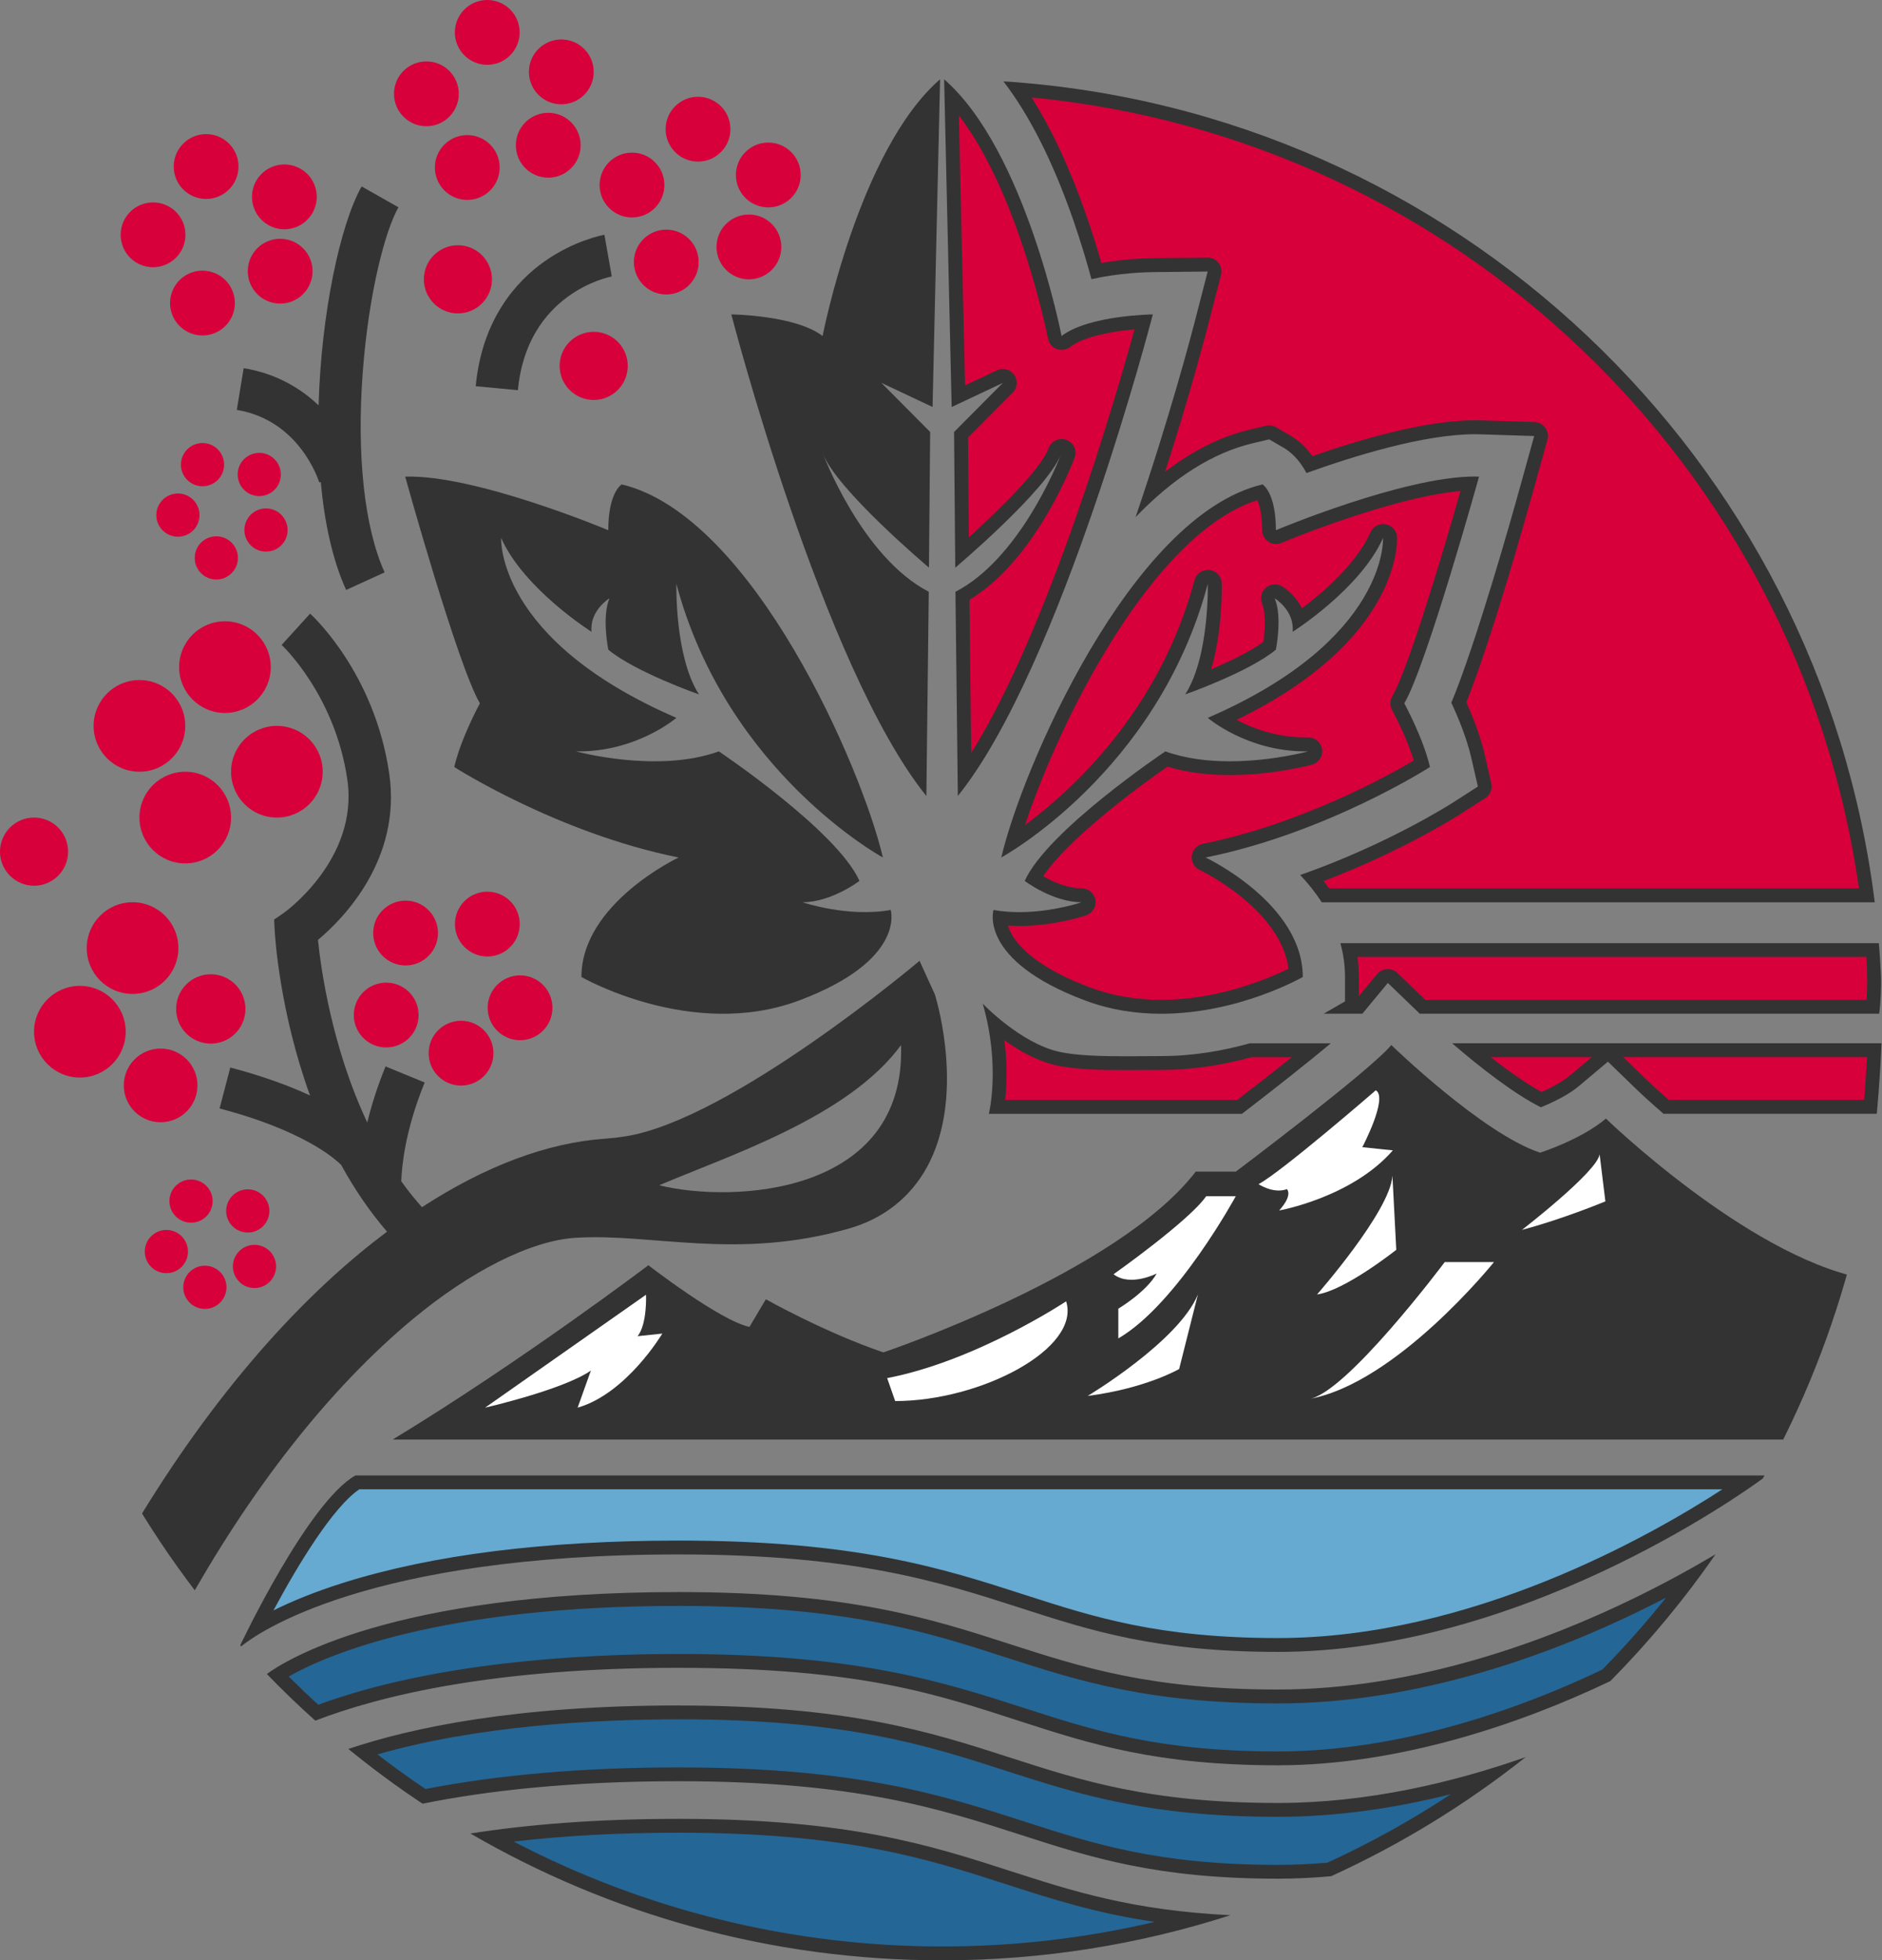
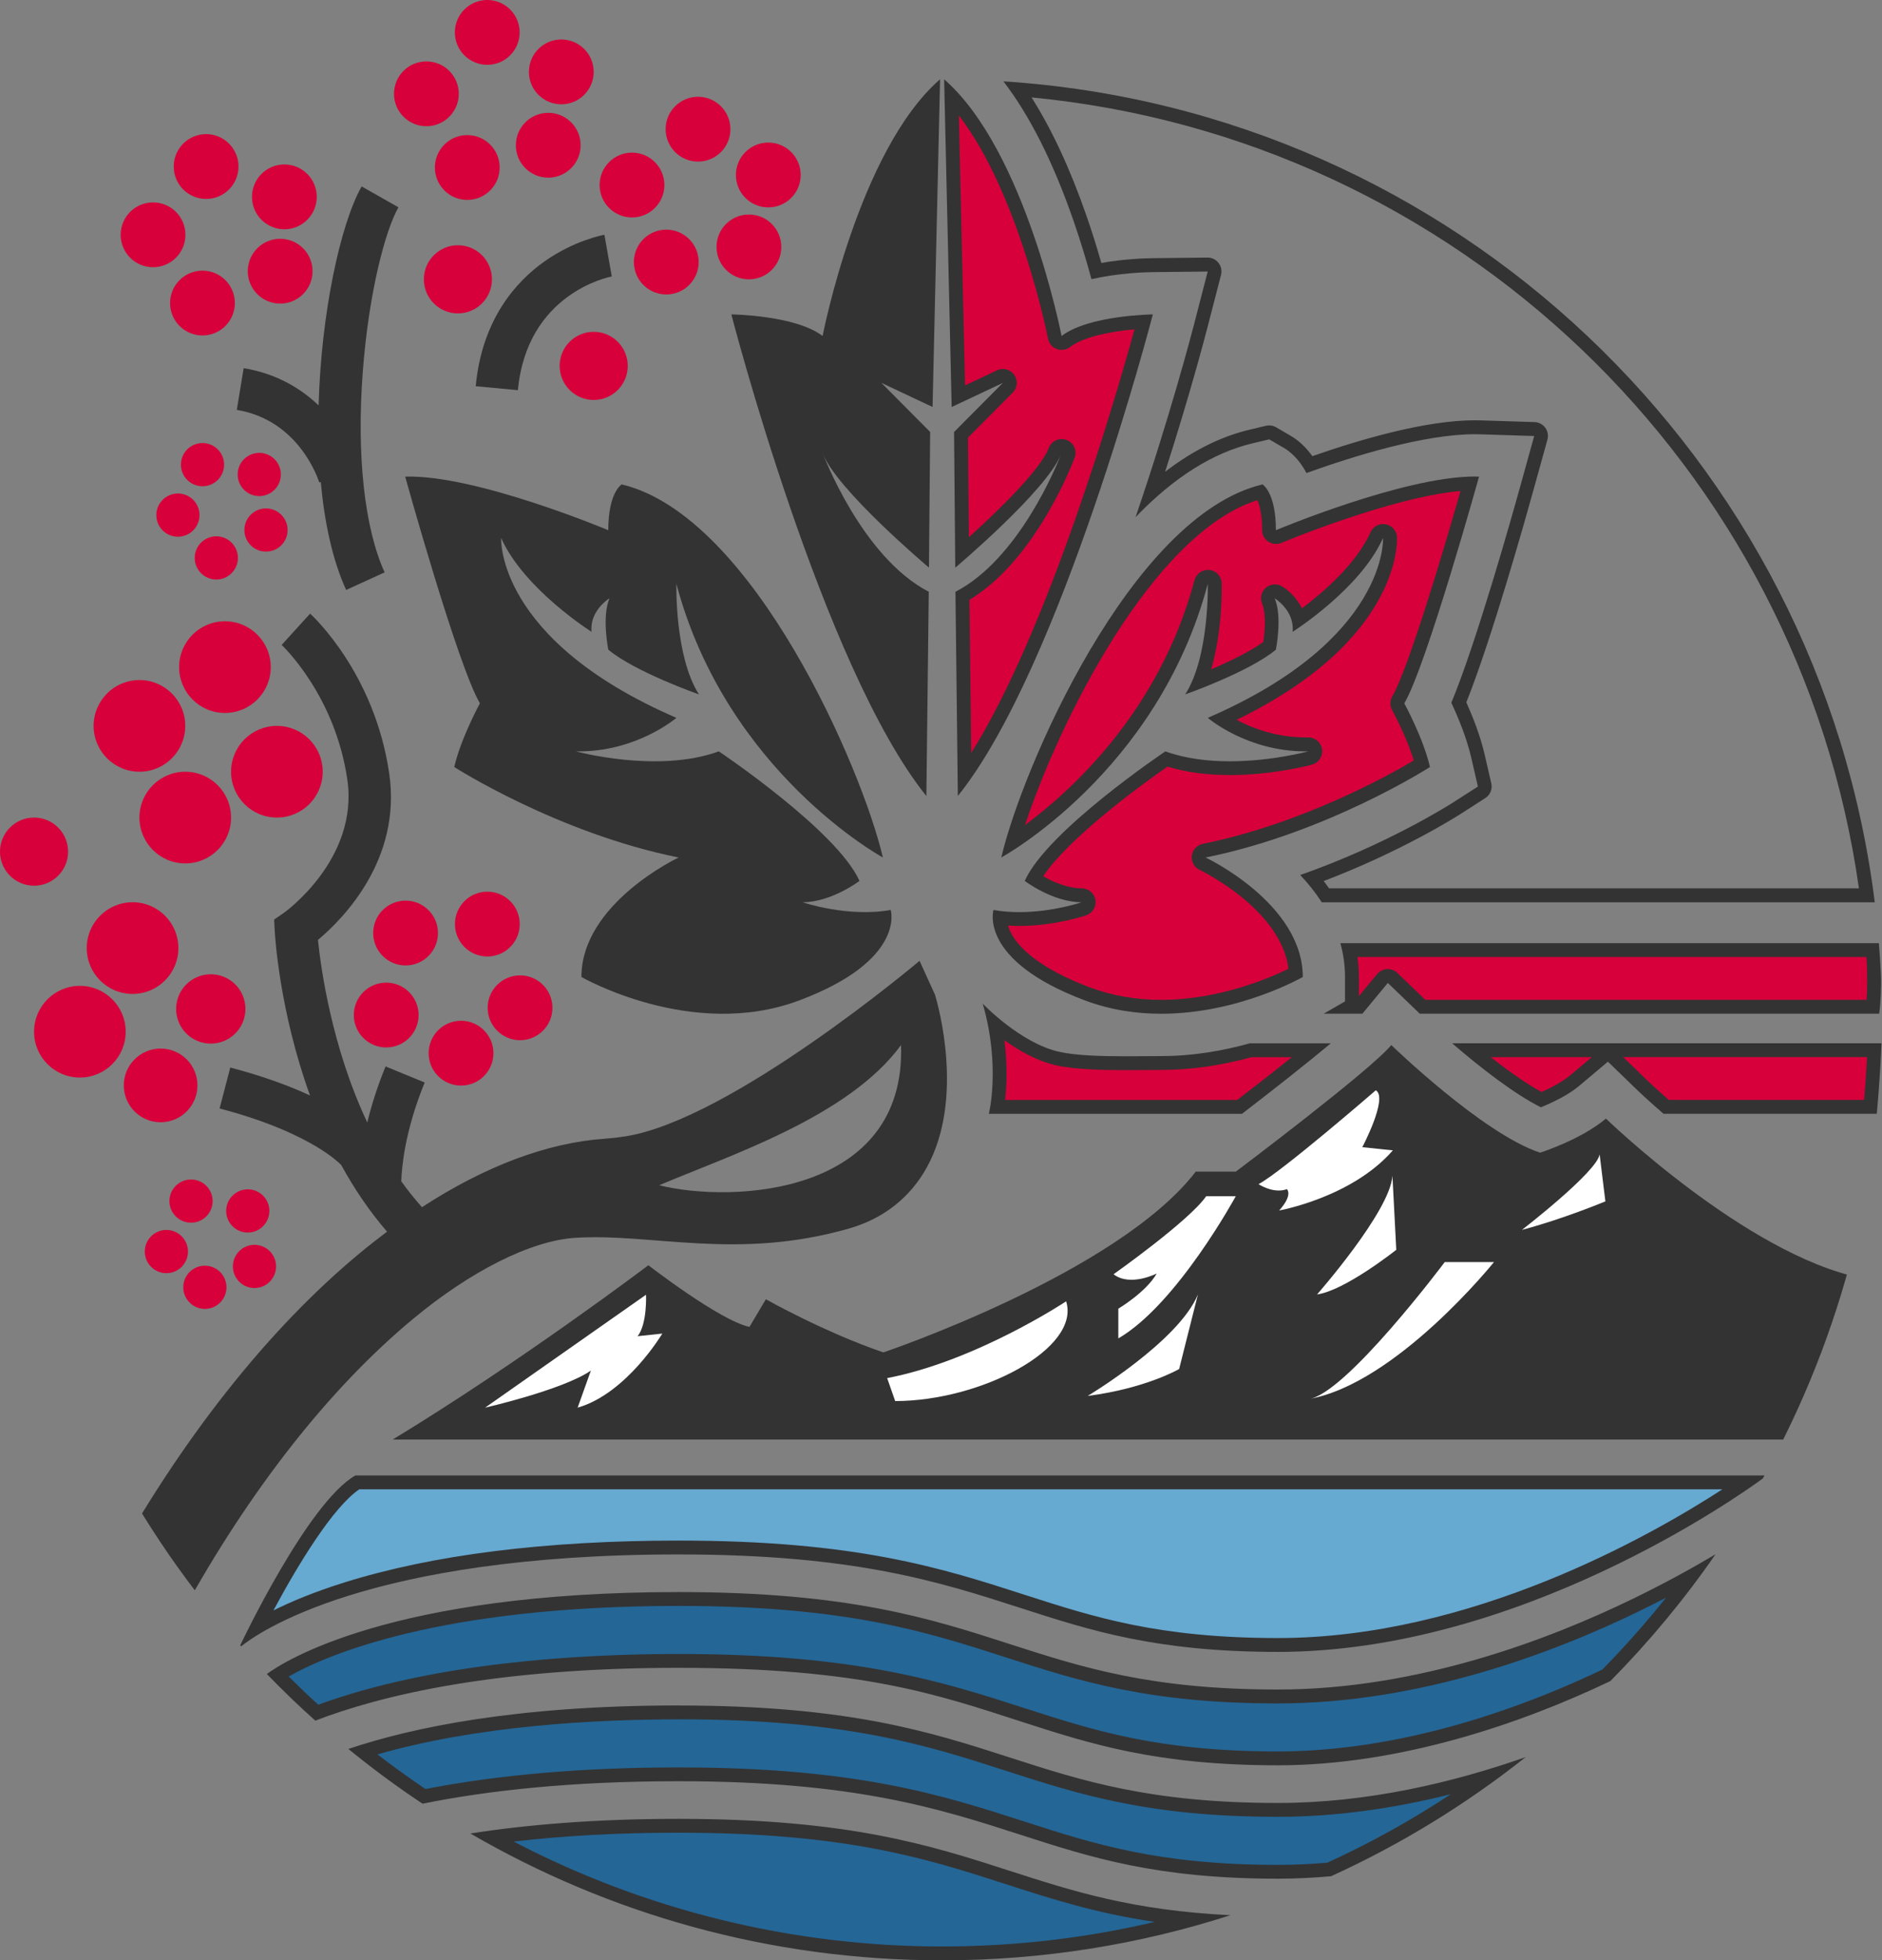
<svg xmlns="http://www.w3.org/2000/svg" id="design" width="407.88" height="424.59" version="1.1" viewBox="0 0 407.88 424.59">
  <rect x="0" y="0" width="407.88" height="424.59" fill="#808080" stroke="none" />
  <defs>
    <style> .st0 { fill: #fff; } .st1 { fill: none; } .st2 { fill: #d7003a; } .st3 { fill: #246696; } .st4 { fill: #66a9d1; } .st5 { fill: #333; } .st6 { clip-path: url(#clippath); } </style>
    <clipPath id="clippath">
      <circle class="st1" cx="204.17" cy="220.88" r="203.71" />
    </clipPath>
  </defs>
  <path class="st5" d="M78.62,80.59c1.32-17.48,4.93-30.76,7.73-35.69l-7.97-4.52c-4.65,8.2-8.79,27.66-9.33,47.42-3.82-3.64-9.09-6.88-16.24-8.06l-1.49,9.04c13.6,2.24,17.71,15.2,17.87,15.72l.33-.1c.8,8.73,2.53,16.88,5.5,23.38l8.34-3.81c-4.37-9.57-6.1-25.38-4.74-43.39Z" />
  <g class="st6">
    <path class="st5" d="M85.08,311.81c28.07-17.04,55.44-37.77,55.44-37.77,0,0,15.47,11.98,21.91,13.36l3.55-5.99s12.73,7.17,25.46,11.51c0,0,50.67-17.04,67.71-39.15h8.68s29.2-21.94,33.7-27.42c0,0,19.81,19.21,32.24,23.31,0,0,8.75-2.74,14.28-7.38,0,0,30.4,29.44,55.27,34.51,24.87,5.07-8.17,35-8.17,35H85.08Z" />
    <path class="st5" d="M202.64,215.45l-3.35-7.34s-40.82,34.46-63.82,38.03c-1.49.23-2.97.4-4.4.5-12.45.86-25.94,5.93-39.62,14.83-1.6-1.8-3.1-3.67-4.48-5.61.08-2.87.73-10.82,5.07-21.4l-8.48-3.48c-1.84,4.5-3.1,8.59-3.96,12.15-7.73-16.4-10.06-33.45-10.69-39.55,5.31-4.44,18.17-17.31,15.45-36.01-3.16-21.77-16.58-34.14-17.15-34.66l-6.17,6.78c.12.11,11.58,10.82,14.24,29.2,2.5,17.25-13.61,28.73-13.76,28.83l-2.11,1.46.14,2.56c.06,1.1,1.04,17.33,7.64,35.53-4.43-2.05-10.1-4.17-17.28-6.05l-2.32,8.87c10.61,2.77,17.3,6.04,21.04,8.29,3.08,1.85,4.71,3.33,5.31,3.93,2.76,5.03,6.04,9.94,9.94,14.46-1.98,1.49-3.97,3.05-5.95,4.69-19.94,16.53-38.82,40.45-54.6,69.19l16.07,8.82c14.67-26.73,32.04-48.83,50.22-63.89,12.24-10.14,25.31-16.87,35.1-17.48,16.67-1.05,34.96,4.96,59.31-2.02,7.47-2.14,13.31-6.76,16.91-13.36,8.1-14.85,2.38-35.01,1.7-37.26ZM142.87,256.72c14.86-6.35,41.02-14.76,52.41-30.37,1.08,32.53-36.51,34.31-52.41,30.37Z" />
    <g>
      <g>
        <path class="st2" d="M308.3,218.07l-6.49-6.24c-.28-.27-.65-.42-1.04-.42-.03,0-.06,0-.08,0-.42.02-.8.22-1.07.54l-5.07,6.12h-2.09c.35-.28.55-.71.55-1.16v-5.3c0-1.94-.2-3.88-.59-5.81h113.49c.49,5.91.23,10.25.04,12.27h-97.63Z" />
        <path class="st5" d="M404.5,207.29c.27,4.05.18,7.24.04,9.27h-95.64l-6.05-5.82c-.56-.54-1.31-.84-2.08-.84-.06,0-.11,0-.17,0-.83.05-1.61.44-2.14,1.08l-3.96,4.78v-4.17c0-1.44-.1-2.88-.31-4.31h110.31M407.26,204.29h-116.76c.66,2.4,1,4.84,1,7.31v5.3l-4.59,2.64s-.02.01-.03.02h8.38l5.52-6.66,6.92,6.66h99.57s.93-5.86,0-15.27h0Z" />
      </g>
      <g>
        <path class="st2" d="M361.1,239.75c-2.12-1.83-4.1-3.64-5.64-5.12l-5.94-5.75c-.29-.28-.67-.42-1.04-.42-.34,0-.68.12-.96.35l-6.33,5.32c-2.06,1.73-5.16,3.21-7.17,4.06-3.92-2.04-9.3-5.84-15.2-10.71h87.39c-.22,5-.63,9.96-.83,12.27h-44.28Z" />
        <path class="st5" d="M404.64,228.97c-.19,3.59-.44,7.01-.63,9.27h-42.34c-1.94-1.69-3.74-3.33-5.15-4.7l-4.73-4.58h52.85M344.99,228.97l-4.76,4c-1.37,1.15-3.52,2.39-6.14,3.55-3-1.64-6.8-4.25-11.01-7.55h21.91M407.77,225.97h-93.05c6.17,5.33,13.69,11.13,19.24,13.86,2.57-1.05,5.95-2.68,8.19-4.56l6.33-5.32,5.94,5.75c1.5,1.45,3.59,3.36,6.12,5.54h46.21s.75-7.84,1.02-15.27h0Z" />
      </g>
      <g>
        <path class="st2" d="M216.13,239.75c.49-3.07,1.11-9.64-.52-17.93,3.29,2.74,8.39,6.31,13.71,7.47,3.98.87,9.9.98,14.61.98,1.5,0,2.97-.01,4.35-.02,1.21,0,2.35-.02,3.38-.02,6.26,0,12.78-.93,19.39-2.76h13.2c-4.3,3.5-9.77,7.81-15.58,12.27h-52.53Z" />
        <path class="st5" d="M217.69,225.32c3.18,2.27,7.17,4.54,11.3,5.44,4.12.9,10.14,1.02,14.91,1.02,1.51,0,2.98-.01,4.37-.02,1.21-.01,2.34-.02,3.37-.02,6.33,0,12.92-.93,19.59-2.76h8.75c-3.53,2.83-7.59,6-11.85,9.27h-50.3c.34-2.95.55-7.46-.15-12.93M212.98,217.38c3.92,13.52,1.33,23.87,1.33,23.87h54.85c7.19-5.52,14.35-11.17,19.26-15.27h-17.59c-5.52,1.55-12.11,2.76-19.19,2.76-2.21,0-4.91.04-7.74.04-5.1,0-10.59-.14-14.27-.95-8.49-1.86-16.65-10.45-16.65-10.45h0ZM288.42,225.97h0,0Z" />
      </g>
    </g>
  </g>
  <path class="st5" d="M200.76,172.4c-22.49-27.91-42.26-104.3-42.26-104.3,0,0,13.89.15,19.78,4.68,0,0,7.81-40.28,25.46-55.61l-1.63,70.98-11.1-5.23,10.58,10.64-.26,29.38s-20.21-17-23.05-24.85c0,0,8.36,22.5,23.01,30.08l-.52,44.22Z" />
  <g>
    <path class="st2" d="M208.58,129.07c13.72-7.72,21.88-27.82,22.78-30.13.3-.77-.08-1.63-.84-1.94-.18-.07-.37-.11-.55-.11-.59,0-1.16.35-1.39.94-2.39,5.91-14.76,17.19-20.08,21.86l-.23-25.51,10.14-10.19c.51-.52.58-1.33.16-1.92-.29-.41-.75-.64-1.23-.64-.21,0-.43.05-.64.14l-9.02,4.25-1.49-65.03c15.27,16.31,22.33,51.9,22.41,52.28.1.51.46.93.94,1.12.17.07.35.1.53.1.33,0,.65-.11.92-.31,4.15-3.2,12.94-4.06,16.89-4.29-3.13,11.58-19.87,71.35-38.84,98.29l-.46-38.91Z" />
    <path class="st5" d="M207.8,24.99c13.11,17,19.27,48.02,19.34,48.37.2,1.02.91,1.87,1.88,2.23.34.13.7.19,1.06.19.65,0,1.3-.21,1.83-.62,3.06-2.35,9.4-3.42,13.97-3.83-3.99,14.49-18.6,64.98-35.39,91.76l-.39-33.17c13.39-8.06,21.2-26.67,22.66-30.41.05-.13.1-.26.15-.39.56-1.55-.24-3.27-1.79-3.84-.34-.13-.69-.19-1.03-.19-1.22,0-2.36.75-2.81,1.95l-.08.21c-1.86,4.59-10.77,13.3-17.22,19.12l-.19-21.59,9.7-9.75c1.03-1.03,1.16-2.65.32-3.84-.58-.82-1.5-1.27-2.45-1.27-.43,0-.87.09-1.28.29l-6.93,3.27-1.34-58.49M204.62,17.18l1.63,70.98,11.1-5.23-10.58,10.64.26,29.38s19.72-16.59,22.94-24.56c.07-.19.11-.29.11-.29-.03.1-.07.19-.11.29-1.04,2.65-9.23,22.71-22.9,29.79l.52,44.22c22.49-27.91,42.26-104.3,42.26-104.3,0,0-13.89.15-19.78,4.68,0,0-7.81-40.28-25.46-55.61h0Z" />
  </g>
  <path class="st5" d="M193.04,197.09s3.39,10.89-19.84,19.6c-23.22,8.71-47.19-5.08-47.19-5.08,0-15.97,21.06-25.88,21.06-25.88-26.37-5.32-48.62-19.6-48.62-19.6,1.45-6.29,5.56-13.79,5.56-13.79-4.84-8.23-16.2-49.11-16.2-49.11,15.25-.48,44.02,11.61,44.02,11.61,0-8.23,2.9-9.92,2.9-9.92,28.55,6.77,52.25,61.93,56.61,80.8,0,0-33.87-18.39-44.75-59.27,0,0-.39,15.72,4.89,23.95,0,0-13.82-4.84-19.64-9.68,0,0-1.45-7.02.24-11.13,0,0-4.35,2.66-3.87,7.26,0,0-14.63-9.21-19.6-20.32,0,0-1.21,22.01,37.98,38.95,0,0-8.71,7.5-21.77,7.26,0,0,17.66,4.84,30.97,0,0,0,25.64,17.18,30.48,28.06,0,0-6.05,4.61-12.34,4.62,0,0,9.75,3.34,19.11,1.67Z" />
  <g>
    <path class="st2" d="M251.65,218.07c-5.67,0-11.05-.94-15.98-2.79-11.33-4.25-15.87-8.93-17.69-12.11-1.05-1.84-1.32-3.36-1.35-4.37,1.36.17,2.79.25,4.25.25,7.46,0,13.75-2.13,14.02-2.22.69-.24,1.11-.94.99-1.67s-.75-1.25-1.48-1.25c-4.28,0-8.53-2.39-10.42-3.61,5.24-9.46,25.02-23.32,28.78-25.9,3.93,1.32,8.54,1.98,13.72,1.98,9.27,0,17.09-2.11,17.42-2.2.73-.2,1.2-.91,1.09-1.66-.11-.74-.74-1.29-1.48-1.29,0,0-.42,0-.62,0-8.48,0-15.03-3.43-18.16-5.45,37.26-17,36.53-38.42,36.48-39.34-.04-.69-.54-1.27-1.23-1.39-.09-.02-.18-.02-.27-.02-.58,0-1.12.34-1.37.89-3.62,8.09-12.78,15.28-16.93,18.24-.93-3.69-4.21-5.74-4.38-5.84-.24-.15-.51-.22-.78-.22-.35,0-.7.12-.97.36-.49.42-.66,1.11-.41,1.71,1.14,2.78.64,7.56.26,9.73-3.87,3.01-10.91,6.04-15.18,7.73,3.56-8.7,3.31-20.64,3.29-21.22-.02-.75-.58-1.36-1.32-1.45-.06,0-.12-.01-.18-.01-.67,0-1.27.45-1.45,1.11-8.67,32.54-32.37,50.75-40.91,56.41,6.17-21.49,28.45-69.03,53.78-75.89.6.79,1.83,3.03,1.83,8.26,0,.5.25.97.67,1.25.25.17.54.25.83.25.2,0,.39-.04.58-.12.27-.11,26.29-10.98,41.45-11.49-2.3,8.14-11.41,39.88-15.51,46.84-.27.46-.28,1.02-.02,1.48.04.07,3.59,6.59,5.16,12.37-4.43,2.68-24.38,14.22-47.2,18.82-.63.13-1.11.65-1.19,1.29-.08.64.26,1.26.85,1.54.2.09,19.41,9.33,20.18,23.64-3.11,1.61-15.15,7.35-29.16,7.35Z" />
    <path class="st5" d="M316.53,106.35c-3.77,13.24-11.36,38.64-14.78,44.46-.54.91-.55,2.04-.05,2.96.03.06,3.08,5.65,4.71,10.95-5.83,3.44-24.54,13.77-45.73,18.05-1.27.26-2.23,1.3-2.38,2.58-.16,1.28.53,2.52,1.7,3.07.05.02,4.96,2.36,9.87,6.53,3.96,3.36,8.61,8.57,9.37,14.88-4,1.97-14.99,6.73-27.57,6.73-5.49,0-10.69-.91-15.45-2.69-10.65-4-14.99-8.28-16.75-11.17-.5-.83-.82-1.58-1.02-2.23.8.05,1.62.08,2.46.08,7.7,0,14.23-2.21,14.5-2.3,1.39-.48,2.23-1.88,1.99-3.33-.24-1.45-1.49-2.51-2.96-2.51-3.14,0-6.32-1.46-8.35-2.62,5.21-7.85,19.95-18.93,26.95-23.75,3.93,1.22,8.45,1.83,13.49,1.83,9.47,0,17.48-2.16,17.82-2.26,1.46-.4,2.39-1.82,2.18-3.32-.21-1.48-1.48-2.57-2.97-2.57-.02,0-.04,0-.06,0-.19,0-.38,0-.56,0-6.34,0-11.56-2.01-14.94-3.81,35.56-17.23,34.82-38.63,34.77-39.57-.08-1.38-1.09-2.53-2.45-2.79-.18-.03-.37-.05-.55-.05-1.17,0-2.25.68-2.74,1.78-3.07,6.88-10.42,13.14-14.86,16.48-1.14-2.29-2.97-3.94-4.3-4.75-.48-.3-1.02-.44-1.56-.44-.7,0-1.39.24-1.95.72-.99.84-1.32,2.22-.83,3.42.84,2.05.65,5.82.26,8.33-2.94,2.16-7.52,4.32-11.3,5.93,2.51-8.47,2.31-18.09,2.29-18.62-.04-1.49-1.16-2.73-2.65-2.9-.12-.01-.24-.02-.35-.02-1.34,0-2.54.9-2.9,2.23-7.52,28.23-26.59,45.54-36.73,53.04,7.35-22.27,27.54-63.1,50.35-70.37.47,1.04,1.04,3.01,1.04,6.49,0,1,.5,1.94,1.34,2.5.5.33,1.08.5,1.66.5.39,0,.79-.08,1.16-.23.25-.11,23.79-9.94,38.86-11.25M218.2,197.89h0,0M319.62,103.21c-15.46,0-43.1,11.63-43.1,11.63,0-8.23-2.9-9.92-2.9-9.92-28.55,6.77-52.25,61.93-56.61,80.8,0,0,33.87-18.39,44.75-59.27,0,0,.39,15.72-4.89,23.95,0,0,13.82-4.84,19.64-9.68,0,0,1.45-7.02-.24-11.13,0,0,4.35,2.66,3.87,7.26,0,0,14.63-9.21,19.6-20.32,0,0,1.21,22.01-37.98,38.95,0,0,8.44,7.26,21.15,7.26.21,0,.41,0,.62,0,0,0-7.85,2.15-17.02,2.15-4.59,0-9.51-.54-13.94-2.15,0,0-25.64,17.18-30.48,28.06,0,0,6.05,4.61,12.34,4.62,0,0-6.24,2.14-13.53,2.14-1.82,0-3.71-.13-5.58-.47,0,0-3.39,10.89,19.84,19.6,5.57,2.09,11.19,2.88,16.51,2.88,16.84,0,30.68-7.96,30.68-7.96,0-15.97-21.06-25.88-21.06-25.88,26.37-5.32,48.62-19.6,48.62-19.6-1.45-6.29-5.56-13.79-5.56-13.79,4.84-8.23,16.2-49.11,16.2-49.11-.3,0-.6-.01-.91-.01h0Z" />
  </g>
  <g>
-     <path class="st2" d="M287.26,193.92c-.87-1.28-1.83-2.53-2.87-3.75,17.84-6.52,30.71-14.71,31.27-15.06l5.44-3.49c.53-.34.79-.98.65-1.6l-1.45-6.29c-.96-4.16-2.73-8.48-4.14-11.55,5.47-13.36,13.15-40.68,14.65-46.09l3.12-11.25c.12-.44.04-.92-.24-1.29-.27-.37-.7-.6-1.16-.61l-11.67-.37c-.41-.01-.83-.02-1.25-.02-10.68,0-25.14,4.29-35.8,8.07-1.62-2.66-3.48-4.13-4.83-4.91l-3.17-1.85c-.23-.13-.49-.2-.76-.2-.12,0-.23.01-.35.04l-3.57.85c-7.34,1.74-14.61,5.81-21.67,12.11,6.3-19.04,10.24-34.08,10.7-35.88l3-11.59c.12-.45.02-.93-.27-1.3-.28-.36-.72-.58-1.18-.58,0,0-11.99.13-11.99.13-1.5.02-6.54.16-12.12,1.26-1.1-3.93-2.29-7.78-3.57-11.46-3.92-11.29-8.44-20.66-13.47-27.89,94.61,7.59,171.48,80.41,184.02,174.58h-117.34Z" />
    <path class="st5" d="M223.55,21.1c91.91,8.8,166.33,79.7,179.33,171.31h-114.84c-.37-.53-.76-1.06-1.17-1.58,16.99-6.45,29.05-14.13,29.59-14.48l5.44-3.49c1.07-.68,1.59-1.97,1.3-3.2l-1.45-6.29c-.93-4.01-2.57-8.16-3.96-11.25,5.48-13.63,12.98-40.3,14.46-45.65l3.12-11.25c.25-.89.07-1.84-.47-2.58-.55-.74-1.4-1.19-2.32-1.22l-11.66-.37c-.43-.01-.86-.02-1.3-.02-10.52,0-24.53,4.05-35.2,7.77-1.62-2.29-3.37-3.64-4.68-4.4l-3.17-1.85c-.46-.27-.98-.41-1.51-.41-.23,0-.46.03-.69.08l-3.57.85c-6.19,1.47-12.31,4.52-18.29,9.11,5.38-16.71,8.69-29.39,9.12-31.04l3-11.6c.23-.9.03-1.87-.54-2.6-.57-.73-1.44-1.15-2.36-1.15-.01,0-.02,0-.03,0l-11.98.13c-1.41.02-5.88.14-11.03,1.03-1-3.5-2.08-6.93-3.23-10.23-3.51-10.1-7.5-18.7-11.91-25.64M217.46,17.61c5.71,7.42,10.79,17.51,15.17,30.12,1.62,4.67,2.92,9.05,3.92,12.73,5.96-1.33,11.56-1.5,13.21-1.52l11.98-.13-3,11.6c-.4,1.54-5.17,19.82-12.64,41.61,8.25-8.59,16.74-13.96,25.4-16.01l3.57-.85,3.17,1.85c1.2.7,3.25,2.27,4.9,5.45,10.1-3.64,25.45-8.41,36.49-8.41.41,0,.81,0,1.2.02l11.67.37-3.12,11.25c-1.69,6.09-9.44,33.59-14.84,46.52,1.48,3.16,3.33,7.62,4.31,11.86l1.45,6.29-5.44,3.49c-.74.47-14.34,9.11-33.07,15.67,1.81,1.91,3.36,3.88,4.67,5.91h119.85c-11.99-96.17-91.02-171.51-188.85-177.81h0Z" />
  </g>
  <g>
    <g>
      <path class="st3" d="M276.97,380.85c-26.08,0-40.26-4.57-55.27-9.42-17.83-5.75-36.26-11.7-74.66-11.7s-64.55,6.02-78.4,11.21c-2.9-2.62-5.75-5.35-8.5-8.14,6.68-4.3,30.59-16.48,86.9-16.48,36.65,0,54.23,5.67,71.23,11.16,15.87,5.12,30.85,9.95,58.69,9.95,30.54,0,59.18-10.84,77.84-19.93,3.96-1.93,7.89-3.98,11.75-6.13-5.62,7.56-11.8,14.76-18.43,21.49-25.03,11.93-48.97,17.98-71.16,17.98Z" />
      <path class="st5" d="M361.09,346.03c-4.34,5.43-8.96,10.64-13.84,15.6-24.4,11.6-48.69,17.72-70.28,17.72-25.85,0-39.91-4.54-54.81-9.34-17.93-5.79-36.48-11.77-75.11-11.77-22.09,0-53.33,1.93-78.07,10.99-2.18-1.98-4.32-4.03-6.41-6.11,8.06-4.58,32.48-15.29,84.48-15.29,36.41,0,53.88,5.64,70.77,11.09,15.98,5.16,31.08,10.03,59.15,10.03,30.83,0,59.7-10.92,78.49-20.08,1.88-.92,3.76-1.86,5.62-2.83M371.82,336.63h0,0ZM371.82,336.63c-4.92,2.93-10.88,6.22-17.67,9.53-18.51,9.02-46.93,19.78-77.18,19.78-27.6,0-42.48-4.8-58.23-9.88-17.11-5.52-34.81-11.23-71.69-11.23-62.36,0-85.58,15.07-89.22,17.75,3.38,3.49,6.88,6.86,10.5,10.1,14.19-5.46,38.83-11.44,78.72-11.44s56.48,5.91,74.19,11.62c15.12,4.88,29.41,9.49,55.73,9.49s52.73-9.01,72.04-18.24c8.37-8.47,16.01-17.66,22.8-27.48h0Z" />
    </g>
    <g>
      <path class="st3" d="M276.97,405.41c-26.08,0-40.26-4.57-55.27-9.42-17.82-5.75-36.25-11.7-74.65-11.7-20.66,0-39.21,1.61-55.15,4.78-4.53-3.03-8.99-6.29-13.3-9.7,13.04-4.06,34.96-8.49,68.45-8.49,36.65,0,54.23,5.67,71.23,11.16,15.87,5.12,30.86,9.96,58.69,9.96,14.47,0,29.79-2.43,45.66-7.23-10.83,7.84-22.42,14.6-34.55,20.14-3.79.33-7.52.5-11.11.5Z" />
      <path class="st5" d="M147.05,372.39c36.41,0,53.88,5.64,70.77,11.09,15.98,5.16,31.08,10.03,59.15,10.03,11.98,0,24.53-1.65,37.49-4.91-8.54,5.63-17.49,10.59-26.77,14.84-3.66.32-7.26.48-10.72.48-25.85,0-39.91-4.54-54.81-9.34-17.93-5.79-36.48-11.77-75.11-11.77-20.5,0-38.94,1.58-54.84,4.68-3.53-2.38-7.01-4.89-10.41-7.5,21.66-6.22,47.09-7.59,65.24-7.59M147.05,369.39c-35.07,0-57.76,4.77-71.55,9.42,5.16,4.21,10.52,8.17,16.08,11.86,13.88-2.81,32.05-4.87,55.47-4.87,38.16,0,56.48,5.91,74.19,11.62,15.12,4.88,29.41,9.49,55.73,9.49,3.86,0,7.7-.19,11.5-.53,15.15-6.9,29.3-15.59,42.19-25.81-15.74,5.53-34.34,9.94-53.69,9.94-27.6,0-42.48-4.8-58.23-9.88-17.11-5.52-34.81-11.23-71.69-11.23h0ZM330.67,380.56h0,0Z" />
    </g>
    <g>
      <path class="st3" d="M204.17,423.09c-34.23,0-67.9-8.67-97.68-25.12,12.25-1.67,25.87-2.52,40.55-2.52,36.65,0,54.23,5.67,71.23,11.16,11.96,3.86,23.35,7.53,40.11,9.12-17.58,4.88-35.79,7.36-54.22,7.36Z" />
      <path class="st5" d="M147.05,396.95c36.41,0,53.88,5.64,70.77,11.09,10.05,3.24,19.7,6.36,32.45,8.23-15.04,3.54-30.49,5.32-46.1,5.32-32.41,0-64.31-7.83-92.83-22.72,10.95-1.28,22.92-1.92,35.71-1.92M147.05,393.95c-18.21,0-33.07,1.29-45.1,3.17,30.05,17.46,64.96,27.47,102.22,27.47,21.8,0,42.8-3.43,62.5-9.77-21.24-1.03-34.26-5.23-47.93-9.64-17.11-5.52-34.81-11.23-71.69-11.23h0Z" />
    </g>
    <g>
      <path class="st4" d="M276.97,356.29c-26.08,0-40.26-4.57-55.27-9.42-17.82-5.75-36.25-11.7-74.66-11.7-55.22,0-81.39,11.29-91.36,17.25,4.41-8.62,14.31-26.79,21.75-31.35h300.81c-12.08,8.3-54.84,35.22-101.28,35.22Z" />
      <path class="st5" d="M373.3,322.57c-15.78,10.23-54.57,32.22-96.33,32.22-25.85,0-39.92-4.54-54.81-9.34-17.93-5.79-36.48-11.77-75.11-11.77-28.84,0-53.23,3.06-72.48,9.09-6.51,2.04-11.54,4.16-15.31,6.04,5.21-9.72,12.9-22.42,18.62-26.24h295.42M382.42,319.57H77.03c-10.34,5.84-24.97,36.8-24.97,36.8.07.07.13.15.2.22,3.26-2.66,27.03-19.91,94.8-19.91,38.16,0,56.48,5.91,74.19,11.62,15.12,4.88,29.41,9.49,55.73,9.49,52.28,0,99.98-33.83,105.07-37.56.12-.22.25-.44.37-.66h0Z" />
    </g>
  </g>
  <g>
    <path class="st0" d="M105.13,304.89c13.76-9.66,34.88-24.46,34.88-24.46,0,0,.29,6.31-1.82,8.98l5.35-.57s-7.7,12.98-18.35,16.05l2.87-8.03c-6.12,4.2-22.94,8.03-22.94,8.03Z" />
    <path class="st0" d="M192.26,298.49c19.31-3.7,38.8-16.63,38.8-16.63,3.2,10.23-18.5,21.6-37.05,21.6l-1.74-4.97Z" />
    <path class="st0" d="M241.33,276s16.45-11.62,20.09-16.92h6.41s-12.73,23.43-25.46,30.81v-6.44s6.06-3.6,8.32-7.62c0,0-5.72,2.94-9.35.17Z" />
    <path class="st0" d="M298.17,236.15s-20.5,17.75-25.42,20.33c0,0,3.24,2.16,6.16,1.08,0,0,1.39,1.23-1.69,4.62,0,0,15.71-2.77,24.65-13.02l-6.62-.69s5.65-10.7,2.93-12.32Z" />
    <path class="st0" d="M301.78,254.7l.83,16s-11.11,8.83-17.17,9.67c0,0,15.83-18,16.33-25.67Z" />
    <path class="st0" d="M283.62,303.03c19-3.33,40.16-29.67,40.16-29.67h-10.67s-21.5,28.67-29.5,29.67Z" />
    <path class="st0" d="M259.62,280.37l-4.07,16.15s-7.2,4.2-19.82,5.83c0,0,19.69-11.78,23.89-21.98Z" />
    <path class="st0" d="M346.68,250.03l1.25,10.18s-9.38,3.9-18.08,6.17c0,0,16.26-12.54,16.83-16.35Z" />
  </g>
  <path class="st5" d="M112.23,84.51l-9.13-.86c1.37-14.57,8.83-22.72,14.85-26.99,6.5-4.61,12.77-5.76,13.04-5.81l1.6,9.03c-.73.14-18.38,3.69-20.35,24.63Z" />
  <circle class="st2" cx="28.73" cy="205.35" r="9.93" />
  <circle class="st2" cx="30.22" cy="157.22" r="9.93" />
  <circle class="st2" cx="48.75" cy="144.49" r="9.93" />
  <circle class="st2" cx="44.67" cy="36.07" r="7.02" />
  <circle class="st2" cx="33.17" cy="50.86" r="7.02" />
  <circle class="st2" cx="43.88" cy="65.64" r="7.02" />
  <circle class="st2" cx="60.72" cy="58.74" r="7.02" />
  <circle class="st2" cx="61.63" cy="42.64" r="7.02" />
  <circle class="st2" cx="105.6" cy="7.02" r="7.02" />
  <circle class="st2" cx="92.41" cy="20.32" r="7.02" />
  <circle class="st2" cx="101.27" cy="36.28" r="7.02" />
  <circle class="st2" cx="118.82" cy="31.46" r="7.02" />
  <circle class="st2" cx="121.65" cy="15.57" r="7.02" />
  <circle class="st2" cx="151.28" cy="27.98" r="7.02" />
  <circle class="st2" cx="136.97" cy="40.08" r="7.02" />
  <circle class="st2" cx="144.4" cy="56.76" r="7.02" />
  <circle class="st2" cx="162.31" cy="53.48" r="7.02" />
  <circle class="st2" cx="166.51" cy="37.9" r="7.02" />
  <circle class="st2" cx="105.62" cy="200.15" r="7.02" />
  <circle class="st2" cx="87.9" cy="202.09" r="7.02" />
  <circle class="st2" cx="83.7" cy="219.85" r="7.02" />
  <circle class="st2" cx="99.92" cy="228.11" r="7.02" />
  <circle class="st2" cx="112.71" cy="218.28" r="7.02" />
  <circle class="st2" cx="53.7" cy="262.28" r="4.68" />
  <circle class="st2" cx="41.4" cy="260.15" r="4.68" />
  <circle class="st2" cx="36.06" cy="271.08" r="4.68" />
  <circle class="st2" cx="44.4" cy="278.82" r="4.68" />
  <circle class="st2" cx="55.15" cy="274.3" r="4.68" />
  <circle class="st2" cx="56.19" cy="102.77" r="4.68" />
  <circle class="st2" cx="99.24" cy="60.5" r="7.38" />
  <circle class="st2" cx="128.67" cy="79.25" r="7.38" />
  <circle class="st2" cx="7.38" cy="184.46" r="7.38" />
  <circle class="st2" cx="43.89" cy="100.64" r="4.68" />
  <circle class="st2" cx="38.56" cy="111.57" r="4.68" />
  <circle class="st2" cx="46.88" cy="120.84" r="4.68" />
  <circle class="st2" cx="57.65" cy="114.8" r="4.68" />
  <circle class="st2" cx="40.15" cy="177.08" r="9.93" />
  <circle class="st2" cx="60.01" cy="167.15" r="9.93" />
  <circle class="st2" cx="17.31" cy="223.46" r="9.93" />
  <circle class="st2" cx="34.81" cy="235.09" r="7.98" />
  <circle class="st2" cx="45.68" cy="218.53" r="7.51" />
</svg>